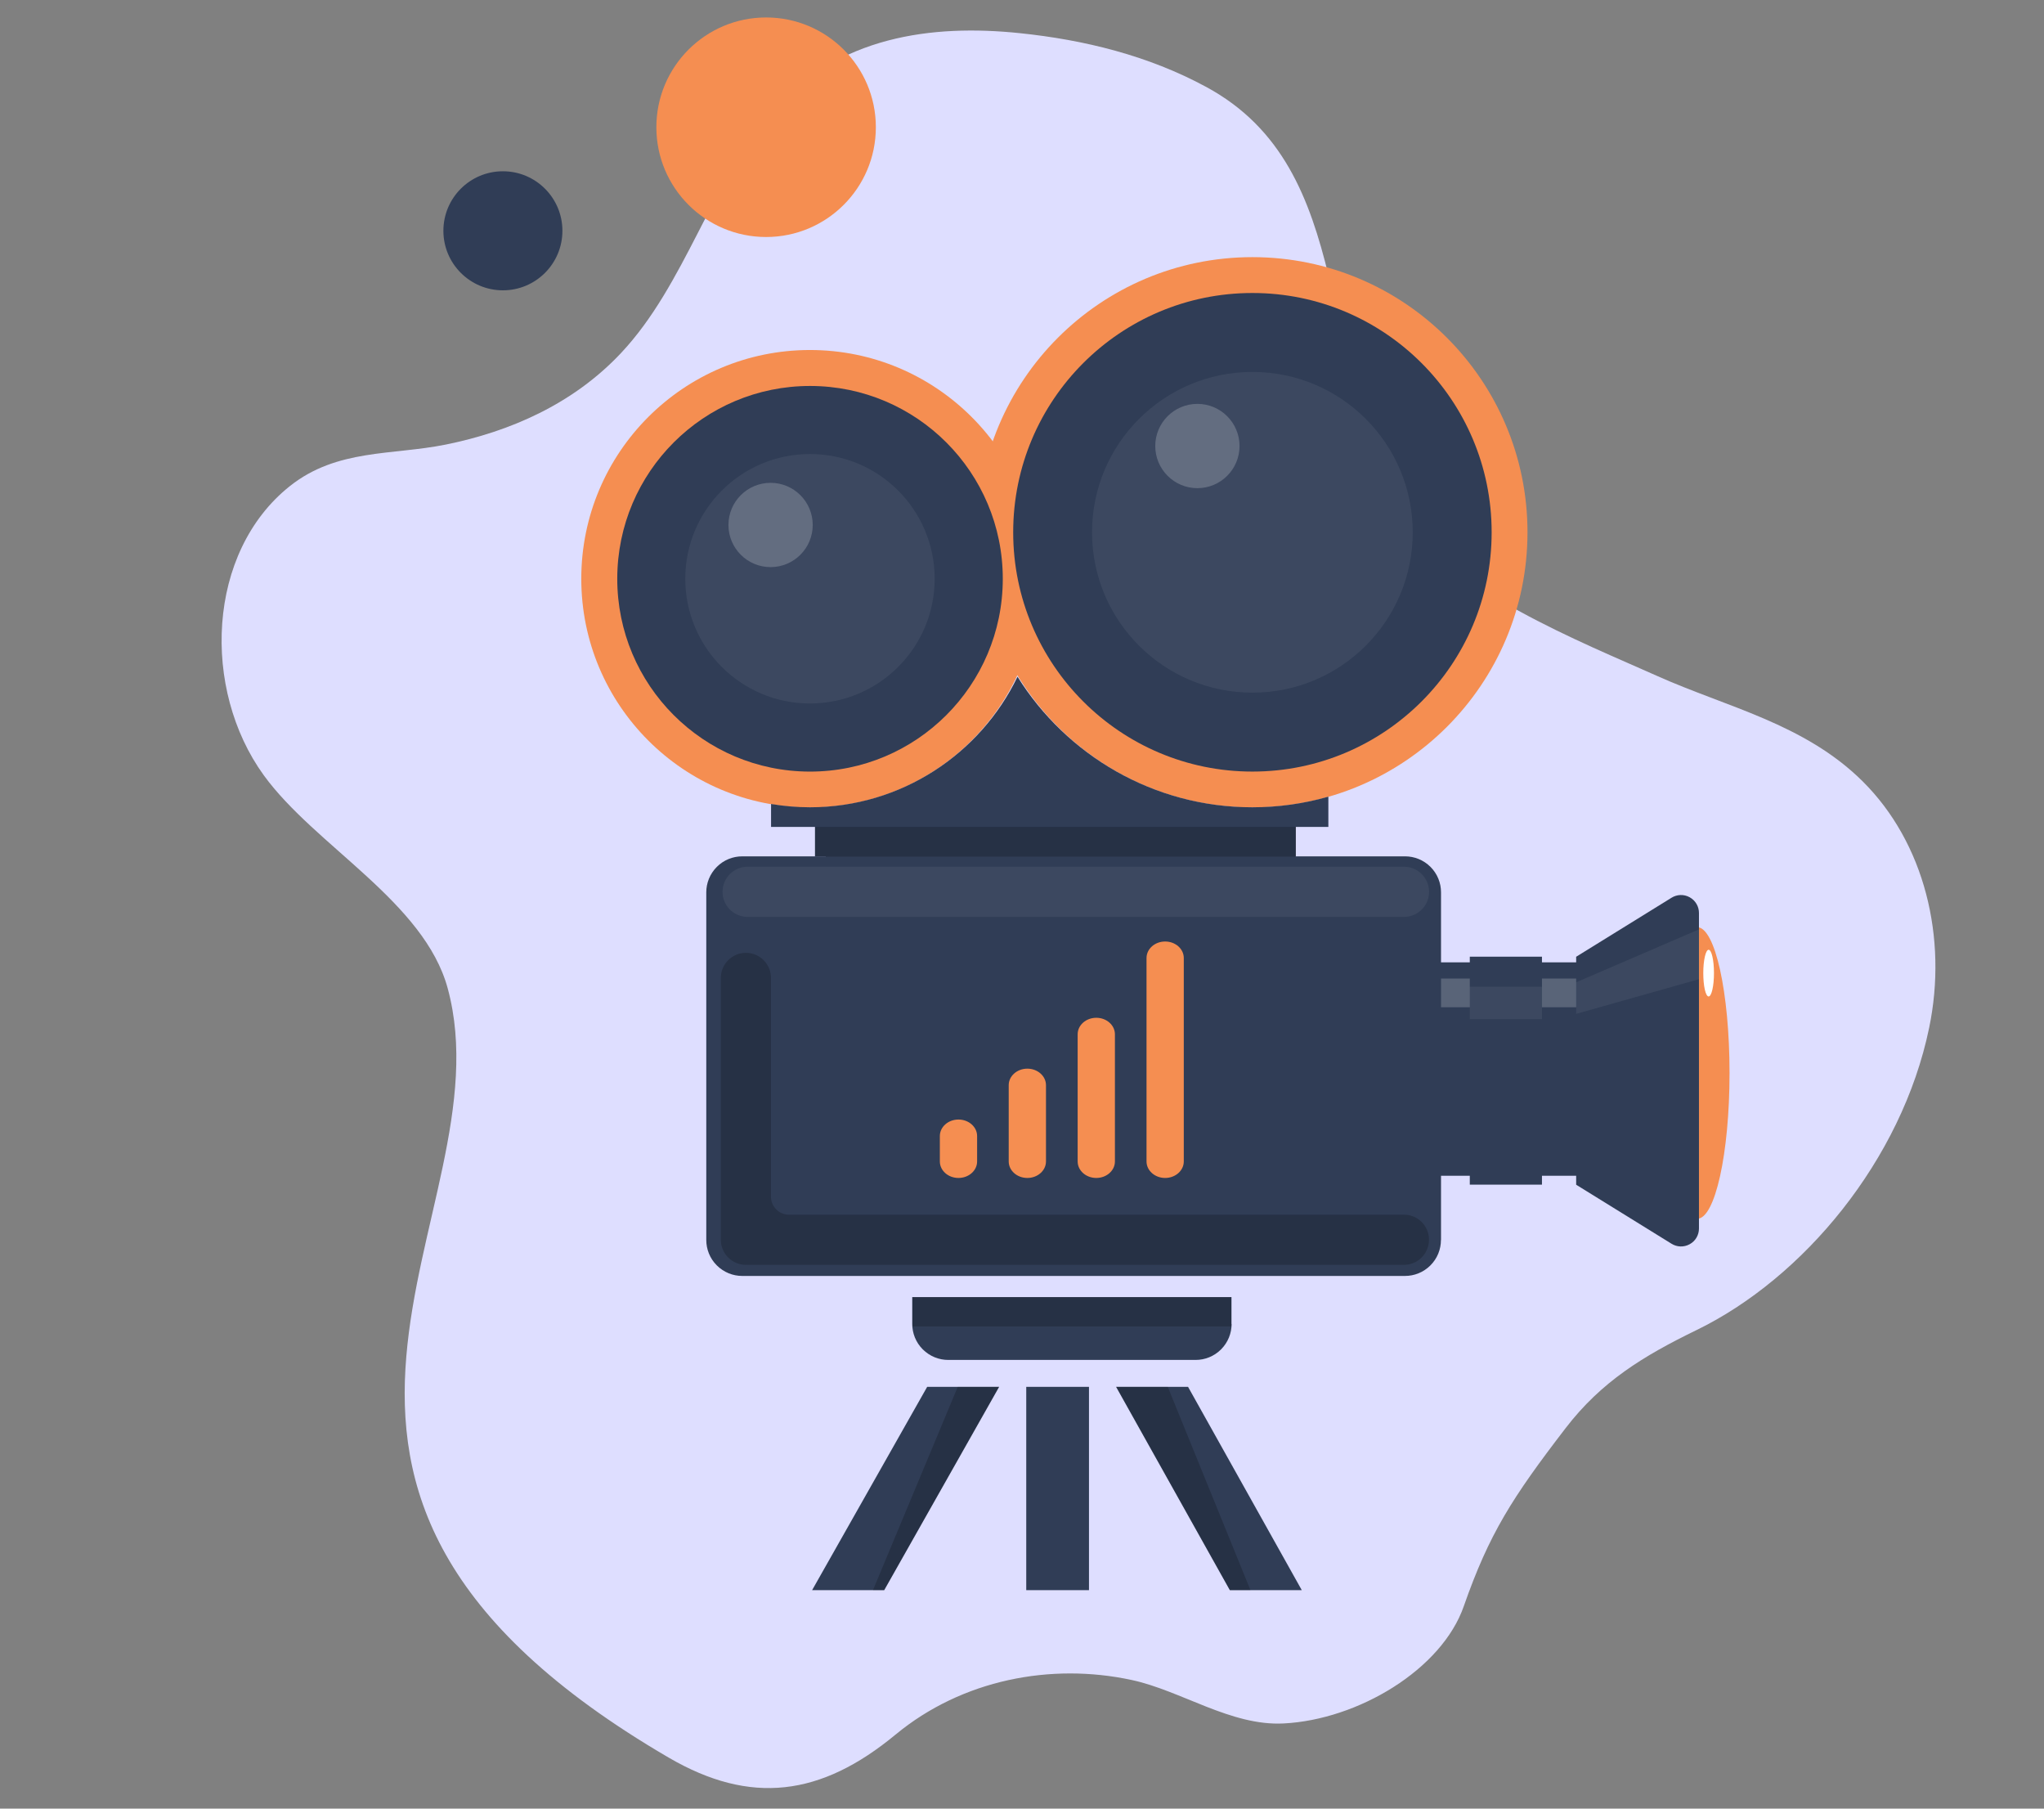
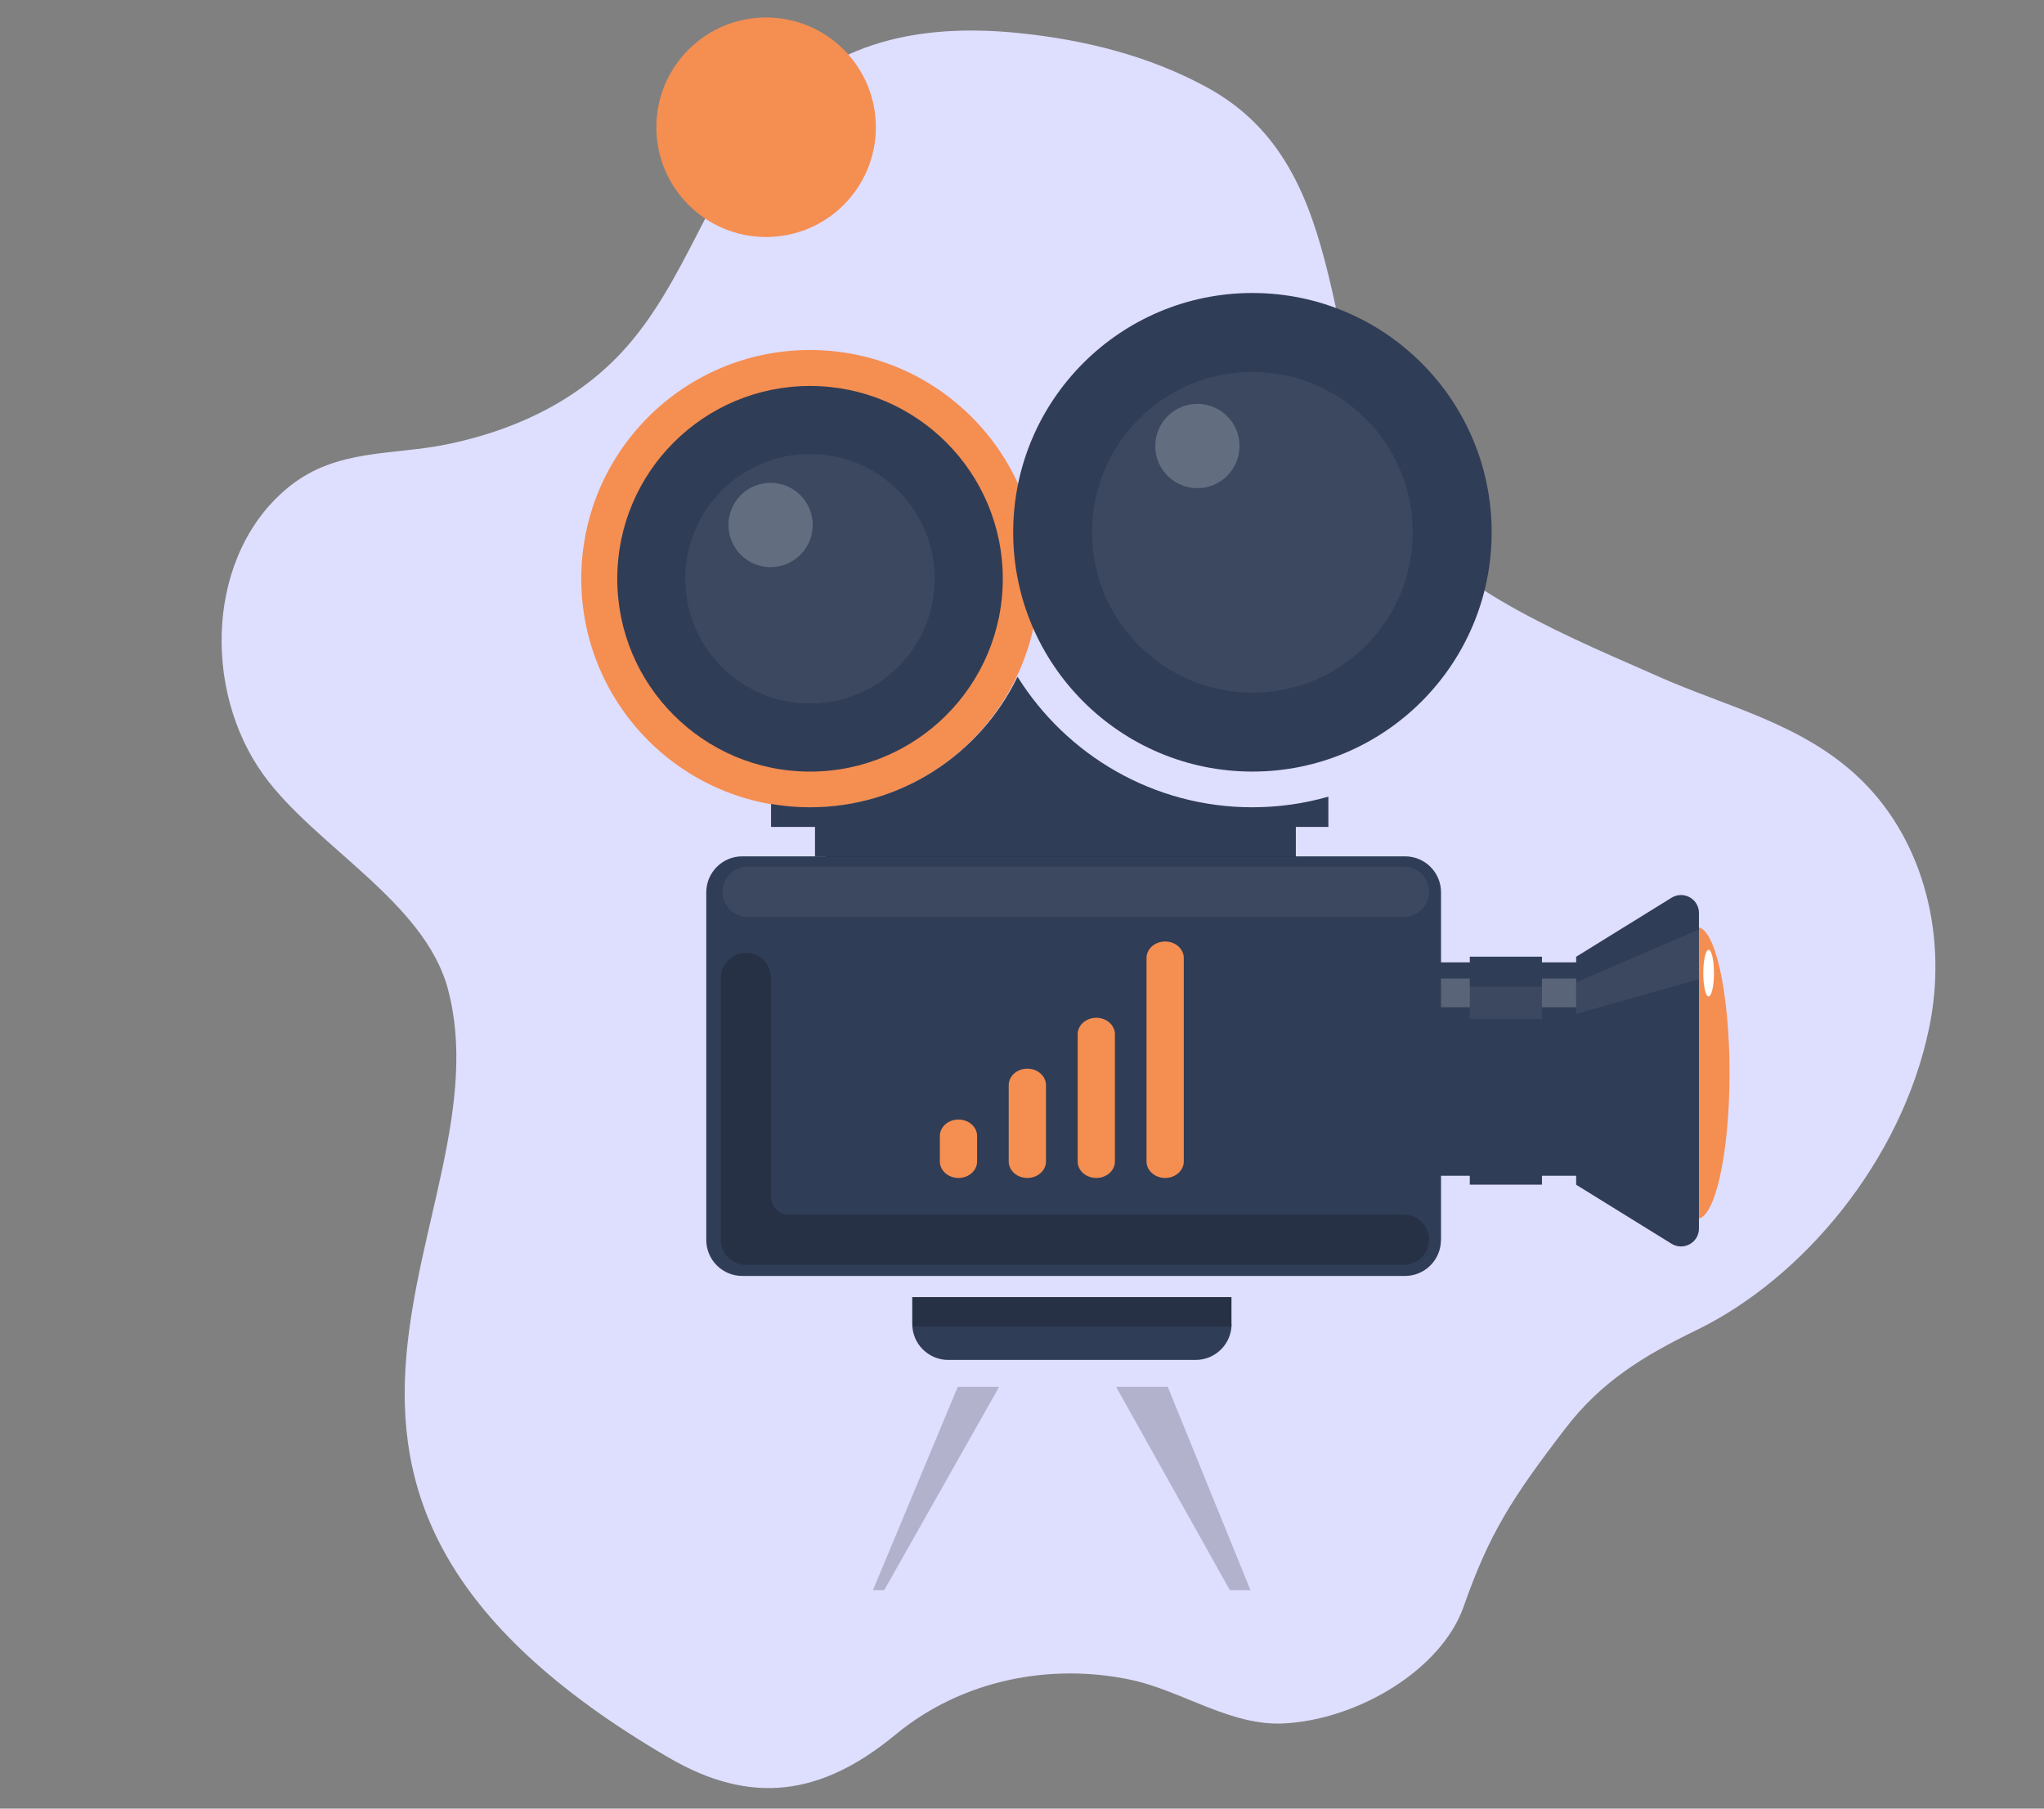
<svg xmlns="http://www.w3.org/2000/svg" version="1.1" id="Слой_1" x="0px" y="0px" viewBox="0 0 260 230" style="enable-background:new 0 0 260 230;" xml:space="preserve">
  <rect x="0" y="0" width="260" height="230" fill="#808080" stroke="none" />
  <style type="text/css">
	.st0{fill:#DEDEFF;}
	.st1{fill:#F58E51;}
	.st2{fill:#303D56;}
	.st3{opacity:0.2;fill:#FFFFFF;}
	.st4{opacity:0.06;fill:#FFFFFF;}
	.st5{opacity:0.2;}
	.st6{fill:#FFFFFF;}
</style>
  <path class="st0" d="M199.16,181.6c4.54-5.91,9.87-9.16,16.61-12.44c13.6-6.6,26.13-21.59,29.62-38.45  c2.38-11.47-0.6-23.55-8.46-31.35c-7.4-7.34-17.29-9.43-26.16-13.41c-9.31-4.17-26.77-11.02-32.41-20.55  c-11.12-18.79-5.5-43.83-24.92-54.34c-7.4-4.01-15.54-5.99-23.69-6.84c-11.21-1.17-23.17,0.38-31.48,9.93  c-7.86,9.03-11.07,22.01-19.27,30.74c-6.11,6.51-14.17,10-22.27,11.64c-6.85,1.39-13.85,0.52-19.85,5.28  c-10.6,8.42-11.26,25.85-3.32,36.79c6.53,8.99,20.4,16.07,23.39,27.09c7.89,29.08-31.31,63.18,28.12,97.83  c10.4,6.06,19.34,4.93,28.84-2.93c8.49-7.02,19.81-9.15,30.03-6.95c6.33,1.36,12.62,5.87,19.33,5.53  c9.51-0.48,20.14-6.88,22.93-14.92C189.43,195.03,192.33,190.49,199.16,181.6z" />
  <circle class="st1" cx="97.45" cy="16.18" r="13.96" />
-   <circle class="st2" cx="63.97" cy="29.35" r="7.57" />
  <g>
    <rect x="105.04" y="103.45" width="59.76" height="7.3" />
    <rect x="182.82" y="122.38" class="st2" width="22.13" height="27.14" />
    <rect x="182.82" y="124.44" class="st3" width="22.13" height="3.65" />
    <path class="st1" d="M220,136.45c0,10.24-1.84,18.54-4.11,18.54c-2.27,0-4.11-8.3-4.11-18.54c0-10.24,1.84-18.54,4.11-18.54   C218.16,117.91,220,126.21,220,136.45z" />
-     <path class="st1" d="M194.3,67.69c0-19.33-15.67-34.99-34.99-34.99c-19.33,0-34.99,15.67-34.99,34.99   c0,19.33,15.67,34.99,34.99,34.99C178.63,102.68,194.3,87.02,194.3,67.69z" />
    <path class="st1" d="M132.12,73.6c0-16.06-13.02-29.09-29.09-29.09c-16.06,0-29.09,13.02-29.09,29.09   c0,16.06,13.02,29.09,29.09,29.09C119.1,102.68,132.12,89.66,132.12,73.6z" />
    <ellipse transform="matrix(1.031538e-03 -1 1 1.031538e-03 29.33 176.557)" class="st2" cx="103.03" cy="73.6" rx="24.52" ry="24.52" />
    <path class="st4" d="M118.89,73.6c0-8.76-7.1-15.86-15.86-15.86c-8.76,0-15.86,7.1-15.86,15.86c0,8.76,7.1,15.86,15.86,15.86   C111.79,89.45,118.89,82.36,118.89,73.6z" />
    <path class="st3" d="M103.38,66.76c0-2.96-2.4-5.36-5.36-5.36c-2.96,0-5.36,2.4-5.36,5.36c0,2.96,2.4,5.36,5.36,5.36   C100.98,72.12,103.38,69.72,103.38,66.76z" />
    <rect x="103.67" y="103.45" class="st2" width="61.13" height="5.47" />
    <path class="st2" d="M189.74,67.69c0-16.81-13.63-30.43-30.43-30.43c-16.81,0-30.43,13.62-30.43,30.43s13.62,30.43,30.43,30.43   C176.11,98.12,189.74,84.5,189.74,67.69z" />
-     <path class="st2" d="M130.54,202.22h7.98v-25.86h-7.98V202.22z M151.12,176.36h-9.15l14.47,25.86h9.15L151.12,176.36z    M103.3,202.22h9.17l14.62-25.86h-9.15L103.3,202.22z" />
    <path class="st4" d="M179.7,67.69c0-11.26-9.13-20.39-20.39-20.39c-11.26,0-20.4,9.13-20.4,20.39s9.13,20.39,20.4,20.39   C170.57,88.09,179.7,78.95,179.7,67.69z" />
-     <rect x="103.67" y="103.45" class="st5" width="61.13" height="5.47" />
    <path class="st2" d="M183.29,157.69c0,1.17-0.45,2.34-1.34,3.23c-0.89,0.89-2.06,1.34-3.23,1.34H94.41c-1.17,0-2.33-0.45-3.23-1.34   c-0.89-0.89-1.34-2.06-1.34-3.23v-44.22c0-1.17,0.45-2.33,1.34-3.23c0.89-0.89,2.06-1.34,3.23-1.34h84.32   c1.17,0,2.34,0.45,3.23,1.34c0.89,0.89,1.34,2.06,1.34,3.23V157.69z" />
    <path class="st2" d="M159.3,102.66c-12.58,0-23.64-6.64-29.87-16.6c-4.74,9.81-14.79,16.6-26.4,16.6c-1.69,0-3.34-0.15-4.95-0.42   v2.92h70.89v-3.85C165.9,102.19,162.65,102.66,159.3,102.66z" />
    <rect x="186.96" y="121.66" class="st2" width="9.18" height="28.99" />
    <path class="st2" d="M216.11,156.23c0,0.8-0.42,1.58-1.17,1.99c-0.75,0.42-1.63,0.37-2.31-0.05l-12.14-7.51v-28.99l12.14-7.51   c0.68-0.42,1.56-0.47,2.31-0.05c0.75,0.42,1.17,1.19,1.17,1.99V156.23z" />
    <path class="st2" d="M156.66,168.37c0,1.17-0.45,2.34-1.34,3.23c-0.89,0.89-2.06,1.34-3.23,1.34h-31.48   c-1.17,0-2.33-0.45-3.23-1.34c-0.89-0.89-1.34-2.06-1.34-3.23v-3.42h40.6V168.37z" />
    <rect x="116.05" y="164.95" class="st5" width="40.6" height="3.73" />
    <g>
      <path class="st1" d="M150.58,147.7c0,1.16-1.06,2.1-2.37,2.1l0,0c-1.31,0-2.37-0.94-2.37-2.1v-25.87c0-1.16,1.06-2.1,2.37-2.1l0,0    c1.31,0,2.37,0.94,2.37,2.1V147.7z" />
      <path class="st1" d="M141.82,147.7c0,1.16-1.06,2.1-2.37,2.1l0,0c-1.31,0-2.37-0.94-2.37-2.1v-16.17c0-1.16,1.06-2.1,2.37-2.1l0,0    c1.31,0,2.37,0.94,2.37,2.1V147.7z" />
      <path class="st1" d="M133.05,147.7c0,1.16-1.06,2.1-2.37,2.1l0,0c-1.31,0-2.37-0.94-2.37-2.1V138c0-1.16,1.06-2.1,2.37-2.1l0,0    c1.31,0,2.37,0.94,2.37,2.1V147.7z" />
      <path class="st1" d="M124.29,147.7c0,1.16-1.06,2.1-2.37,2.1l0,0c-1.31,0-2.37-0.94-2.37-2.1v-3.23c0-1.16,1.06-2.1,2.37-2.1l0,0    c1.31,0,2.37,0.94,2.37,2.1V147.7z" />
    </g>
    <polygon class="st4" points="200.49,128.93 216.11,124.52 216.11,118.19 200.49,124.92  " />
    <rect x="186.96" y="125.49" class="st4" width="9.18" height="4.11" />
    <path class="st4" d="M181.78,113.41c0,1.76-1.43,3.19-3.19,3.19H95.1c-1.76,0-3.19-1.43-3.19-3.19l0,0c0-1.76,1.43-3.19,3.19-3.19   h83.48C180.35,110.22,181.78,111.65,181.78,113.41L181.78,113.41z" />
    <path class="st5" d="M178.59,154.47h-78.24c-0.58,0-1.17-0.22-1.61-0.67c-0.45-0.45-0.67-1.03-0.67-1.61v-27.83   c0-1.76-1.43-3.19-3.19-3.19c-1.76,0-3.19,1.43-3.19,3.19v33.3c0,1.76,1.43,3.19,3.19,3.19c0.04,0,0.08,0,0.11-0.01   c0.04,0,0.08,0.01,0.11,0.01h83.48c1.76,0,3.19-1.43,3.19-3.19C181.78,155.9,180.35,154.47,178.59,154.47z" />
    <path class="st6" d="M218.02,123.75c0,1.64-0.31,2.97-0.68,2.97c-0.38,0-0.68-1.33-0.68-2.97c0-1.64,0.31-2.97,0.68-2.97   C217.72,120.79,218.02,122.12,218.02,123.75z" />
    <path class="st3" d="M157.67,56.72c0-2.96-2.4-5.36-5.36-5.36c-2.96,0-5.36,2.4-5.36,5.36c0,2.96,2.4,5.36,5.36,5.36   C155.27,62.08,157.67,59.68,157.67,56.72z" />
    <path class="st5" d="M148.54,176.36h-6.57l14.47,25.86h2.62L148.54,176.36z M111.04,202.22h1.43l14.62-25.86h-5.26L111.04,202.22z" />
  </g>
</svg>